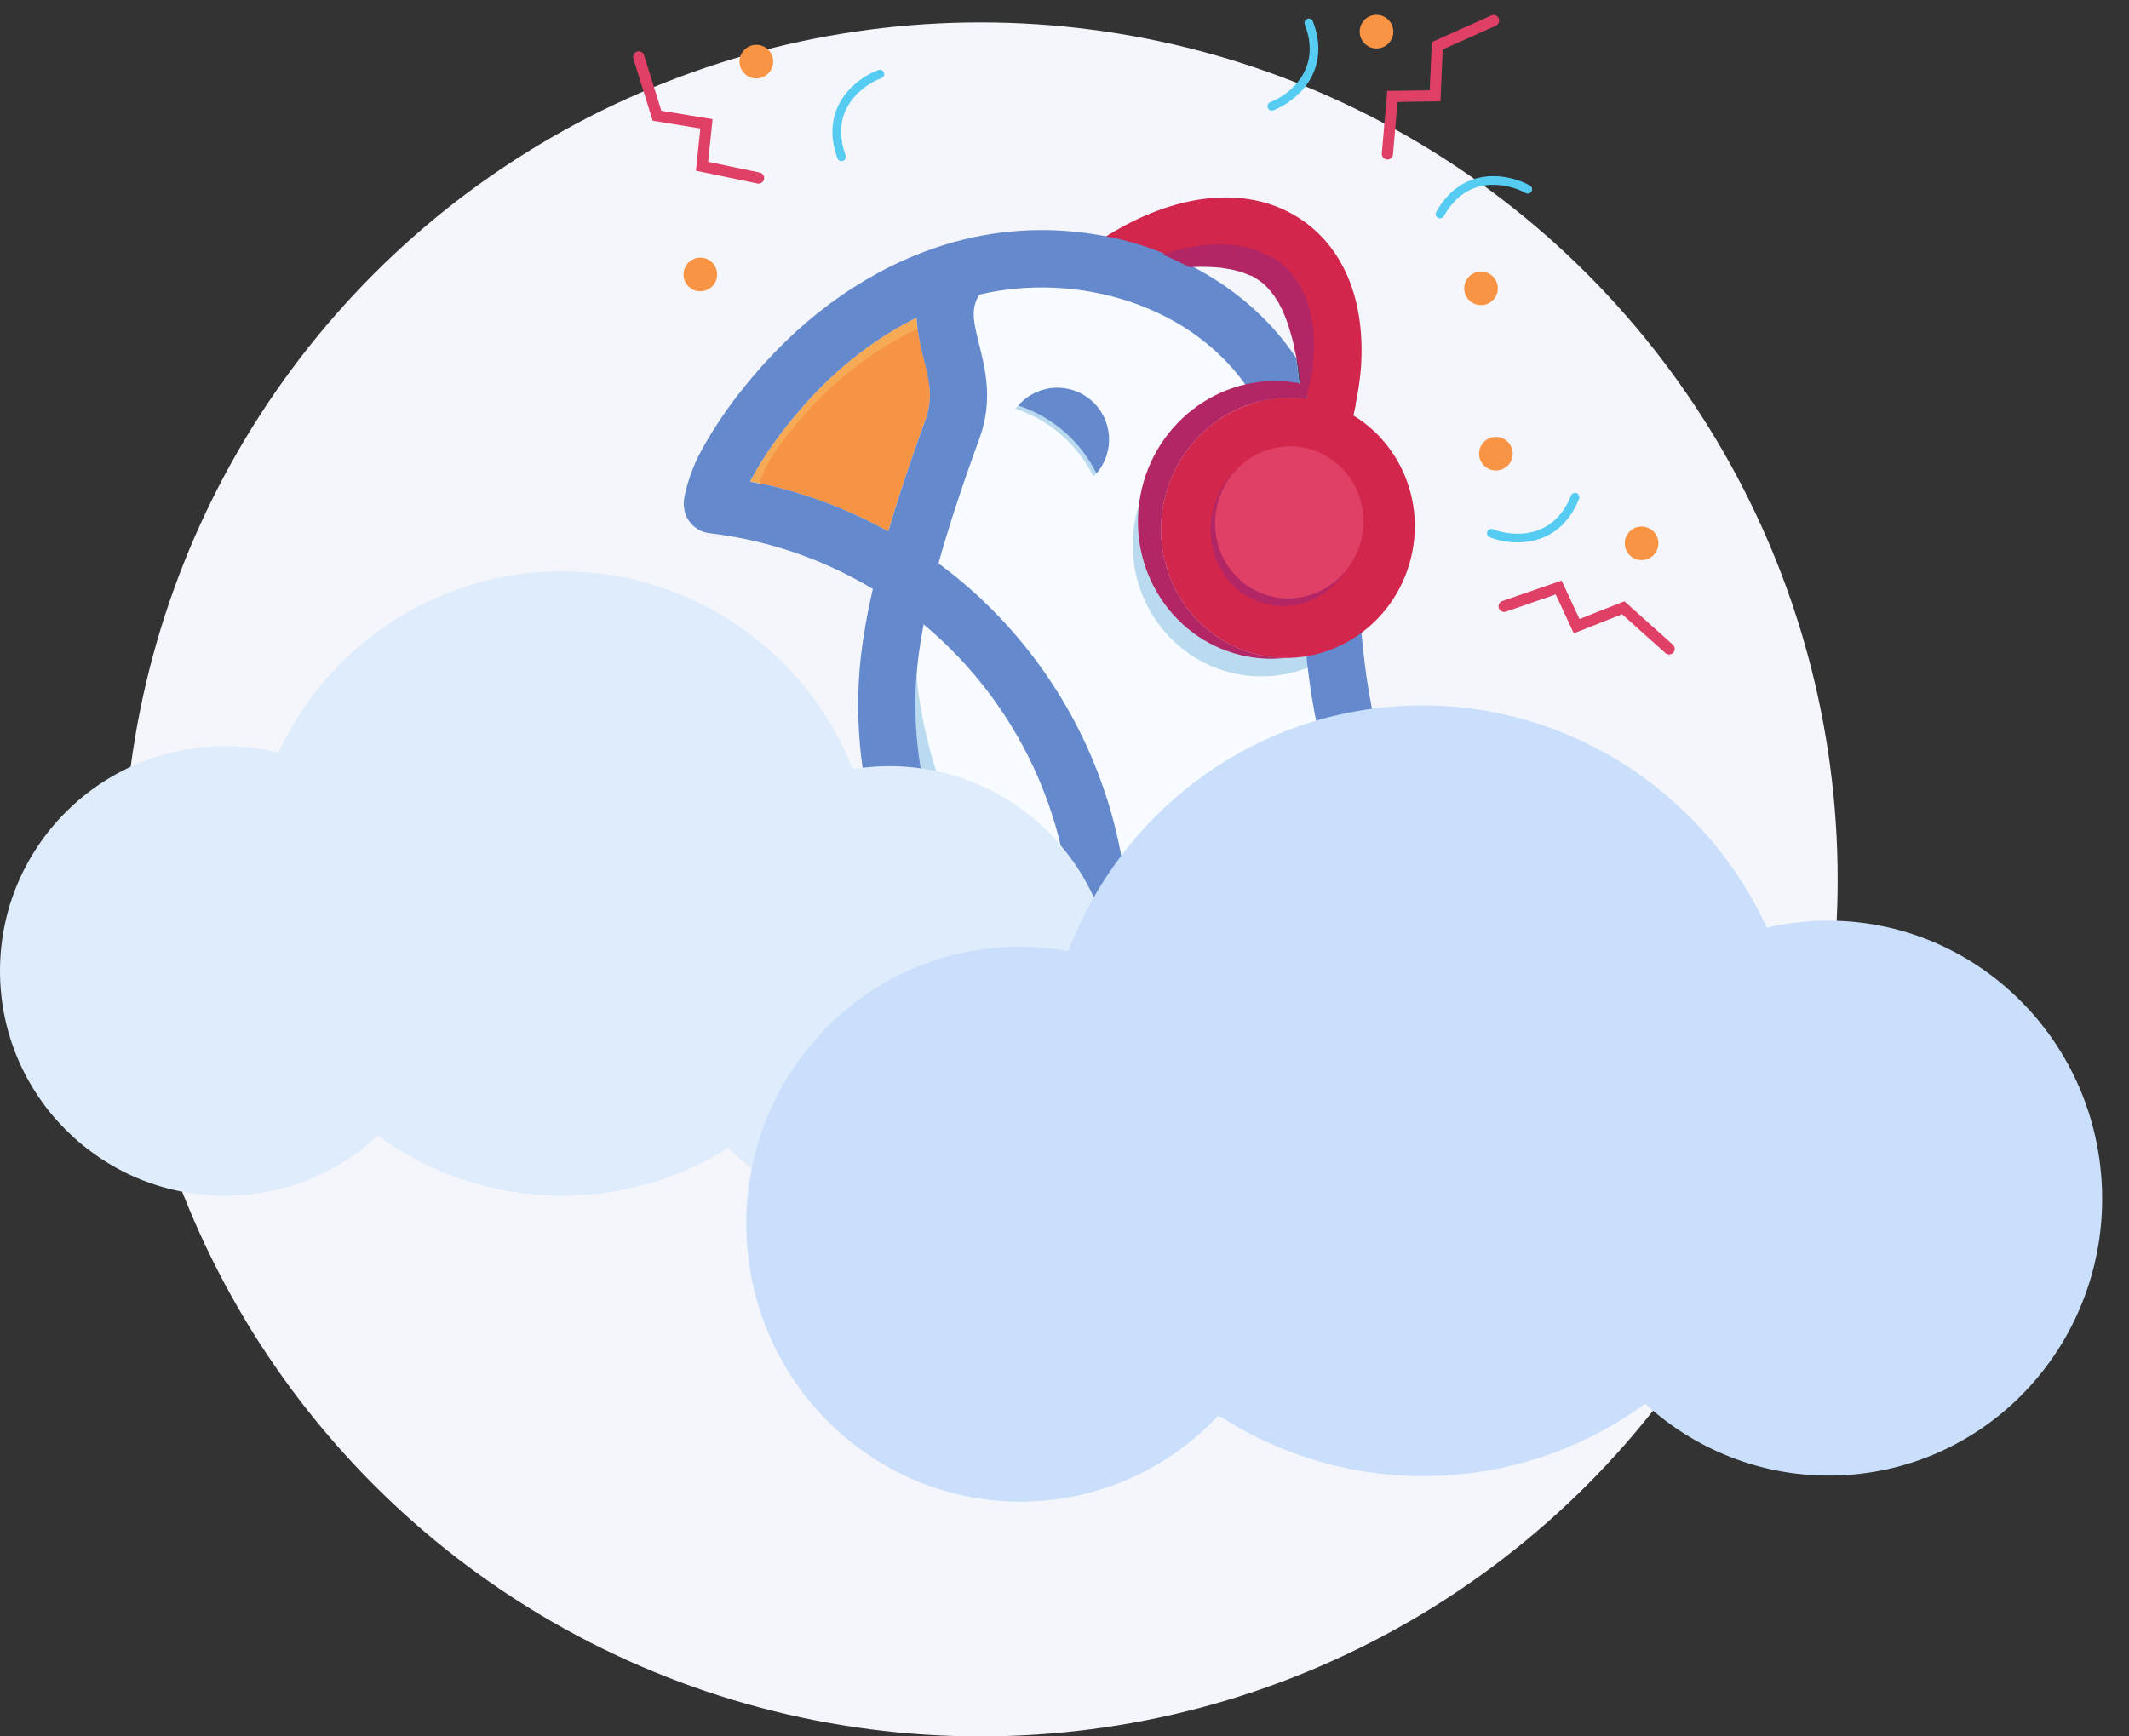
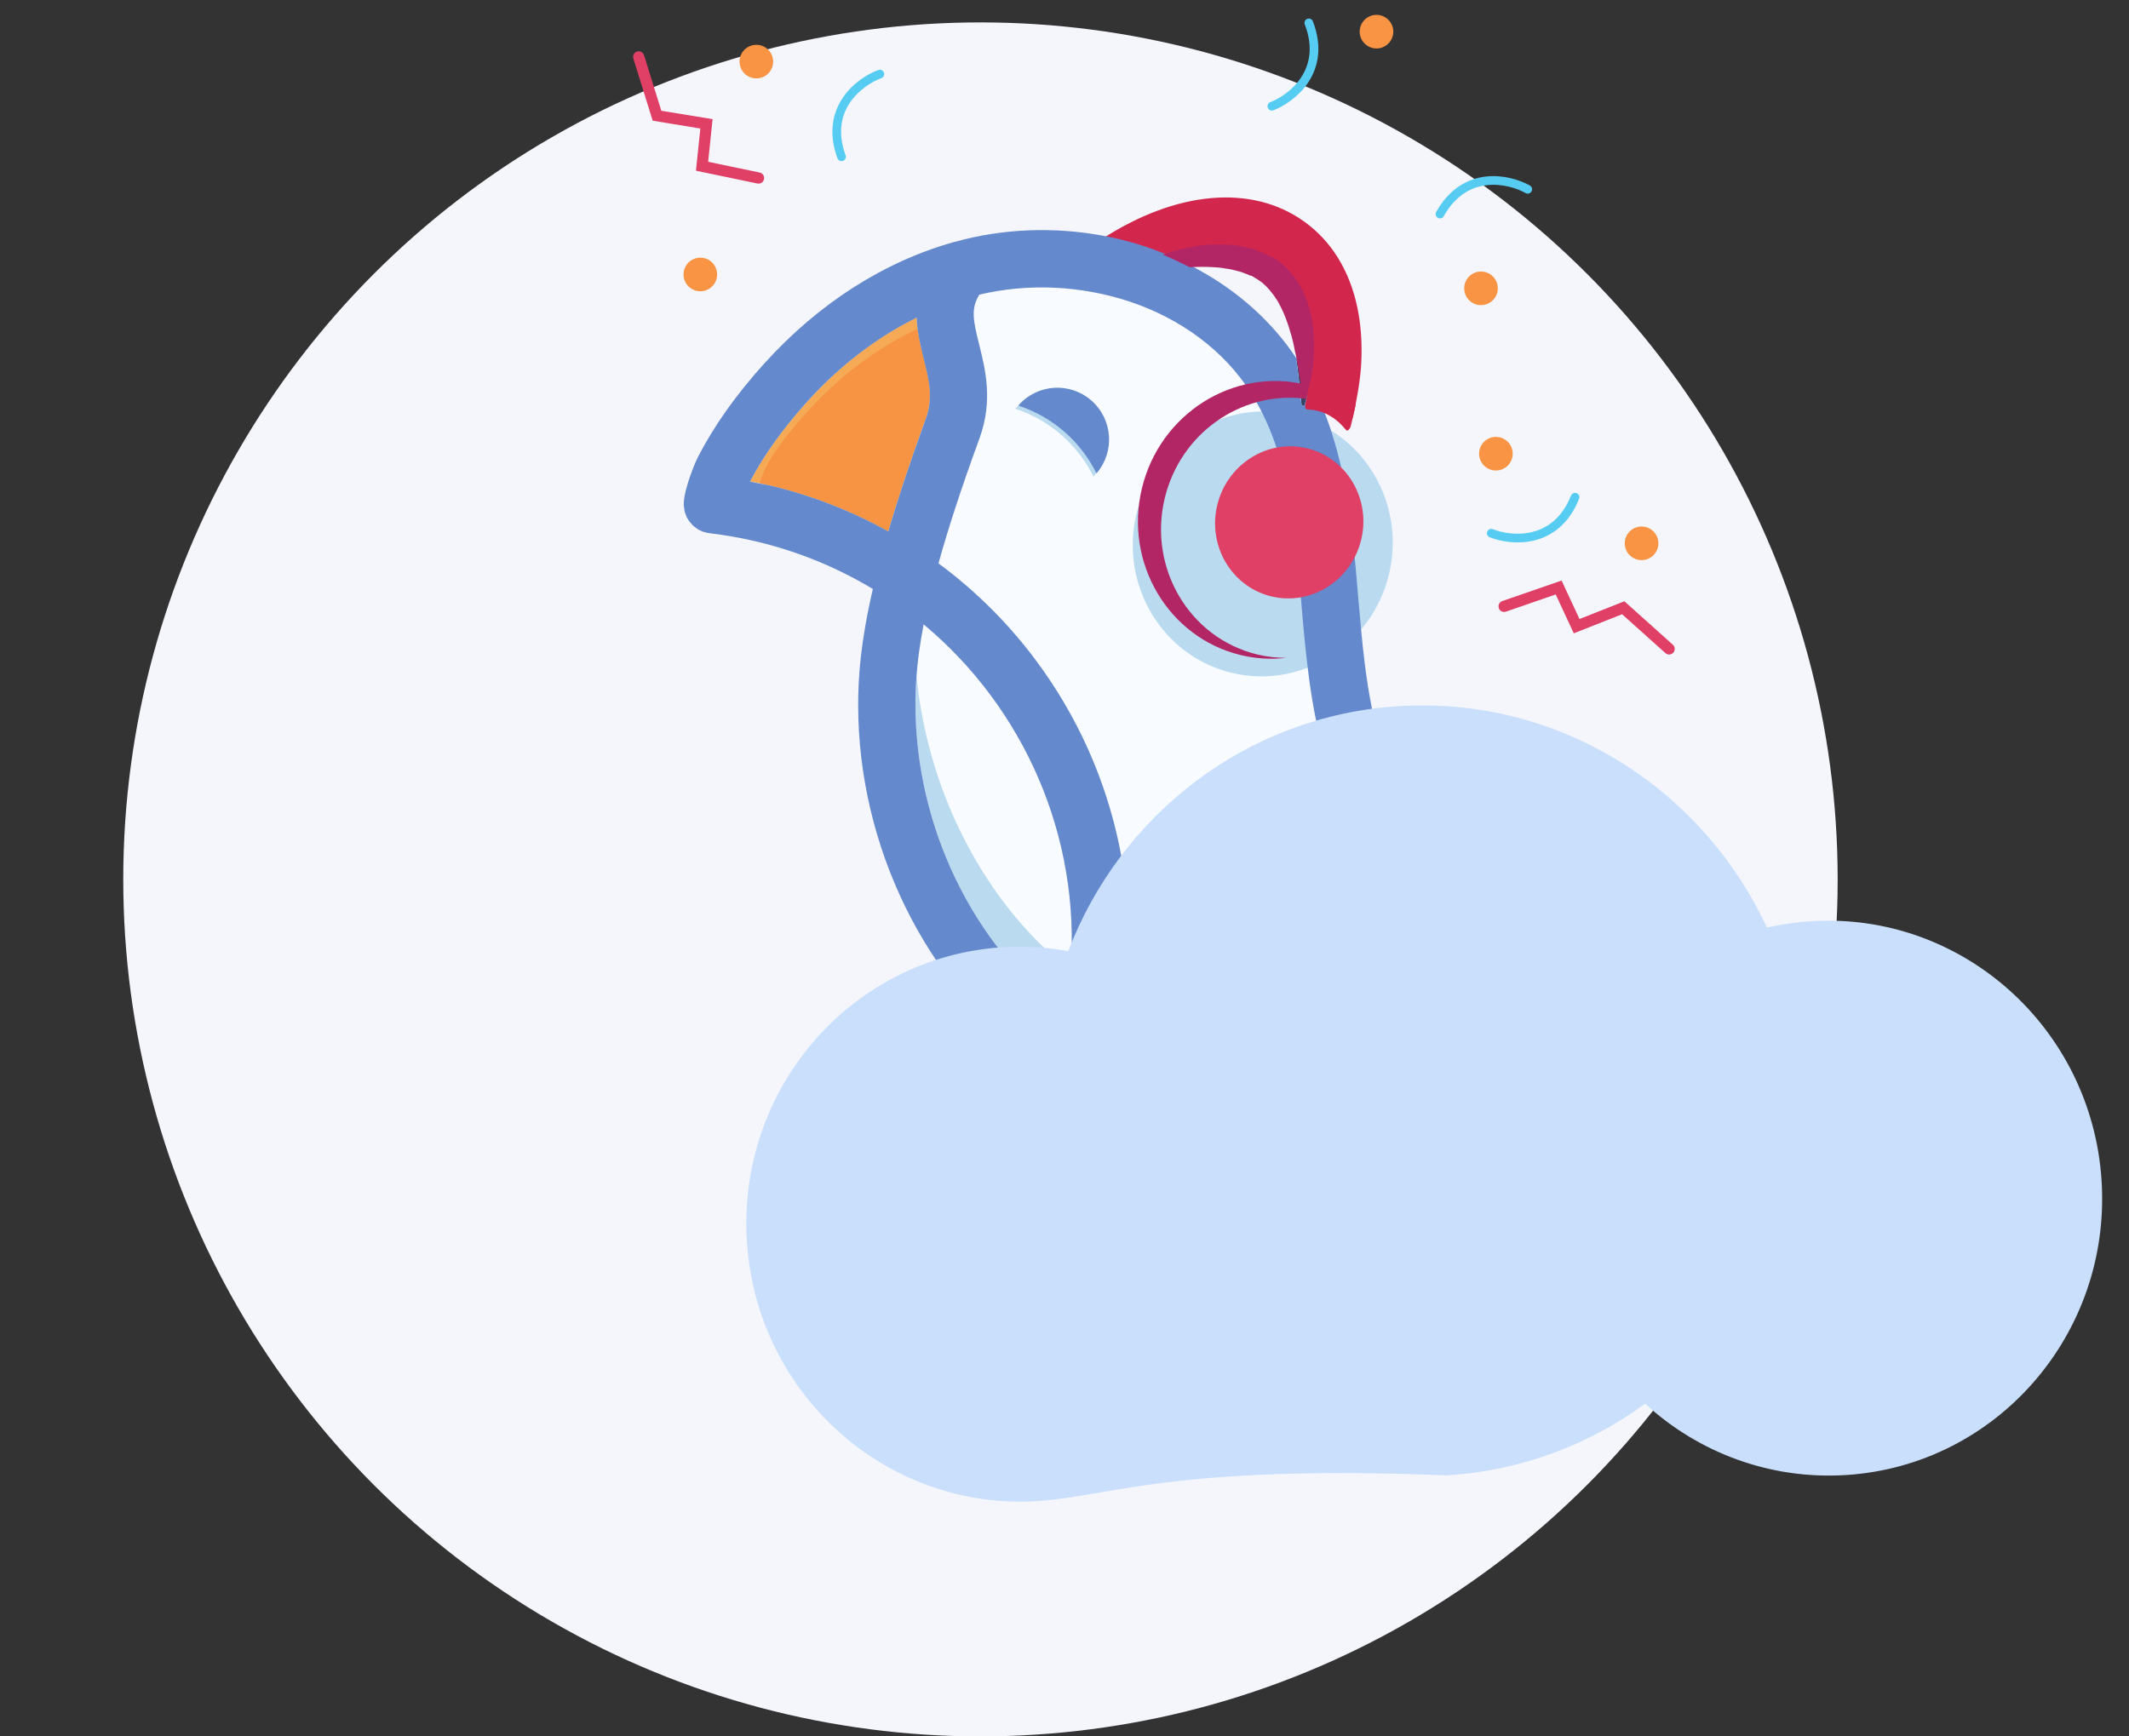
<svg xmlns="http://www.w3.org/2000/svg" width="190" height="155" viewBox="0 0 190 155" fill="none">
  <rect x="0" y="0" width="190" height="155" fill="#333333" stroke="none" />
  <circle cx="87.5" cy="78.5" r="76.5" fill="#F4F6FB" />
  <g clip-path="url(#clip0)">
    <path d="M120.723 37.305C119.724 36.654 118.66 35.896 117.449 35.559C117.18 35.479 116.907 35.413 116.645 35.365C116.454 35.334 116.268 35.289 116.077 35.259C116.14 35 116.184 34.752 116.214 34.501C116.334 33.816 116.41 33.119 116.465 32.449C116.729 28.453 115.659 25.383 113.427 23.796C111.31 22.298 108.187 22.26 104.779 23.598C102.738 22.605 100.548 21.849 98.278 21.363C98.293 21.367 98.296 21.352 98.31 21.356C104.945 17.04 111.675 16.427 116.335 19.738C120.035 22.363 121.853 26.997 121.458 32.8C121.355 34.174 121.058 35.85 120.723 37.305Z" fill="#D3264D" />
    <path d="M95.051 90.547C97.539 77.191 92.343 63.99 82.442 55.737C81.838 58.875 81.7 61.092 81.698 62.991C81.734 73.824 86.857 84.362 95.051 90.547Z" fill="#F8FBFF" />
    <path d="M121.674 75.449C119.098 71.377 117.513 66.405 116.693 59.776C116.443 57.785 116.278 55.754 116.1 53.781C115.511 46.889 114.967 40.373 111.595 35.061C109.236 31.346 105.372 28.454 100.695 26.917C96.385 25.498 91.691 25.295 87.355 26.318C86.573 27.543 86.798 28.631 87.332 30.767C87.889 32.999 88.591 35.767 87.354 39.133C85.722 43.635 84.538 47.288 83.704 50.309C96.745 59.912 103.528 76.688 99.61 93.394C107.566 97.347 117.181 97.763 124.929 94.187C128.878 92.372 132.371 89.61 135.708 86.674C129.791 84.291 124.795 80.351 121.674 75.449Z" fill="#F8FBFF" />
    <path d="M81.805 28.341C78.268 30.088 74.952 32.619 72.048 35.841C69.85 38.276 68.132 40.675 66.94 42.972C67.579 43.096 68.218 43.219 68.85 43.371C72.586 44.271 76.068 45.657 79.274 47.433C80.113 44.58 81.199 41.269 82.625 37.371C83.311 35.468 82.91 33.852 82.45 31.977C82.153 30.872 81.842 29.642 81.805 28.341Z" fill="#F7AA55" />
    <path d="M115.465 37.042C109.258 35.547 102.958 39.487 101.428 45.838C99.898 52.188 103.713 58.565 109.92 60.06C116.127 61.556 122.428 57.616 123.958 51.265C125.487 44.914 121.672 38.537 115.465 37.042Z" fill="#BADAF0" />
    <path opacity="0.5" d="M71.622 37.229C70.213 38.85 68.336 41.089 67.794 43.148C68.142 43.216 68.491 43.285 68.836 43.368C72.572 44.268 76.053 45.654 79.259 47.43C80.099 44.576 81.185 41.265 82.61 37.367C83.297 35.465 82.896 33.848 82.435 31.974C82.238 31.151 82.008 30.275 81.896 29.351C78.022 31.169 74.504 33.91 71.622 37.229Z" fill="#F97F33" />
    <path d="M134.267 87.923C131.366 90.371 128.332 92.62 124.964 94.165C117.231 97.745 107.602 97.326 99.646 93.372C99.919 92.176 100.145 90.984 100.314 89.778C101.474 90.391 102.665 90.937 103.877 91.396C106.463 92.399 109.153 93.032 111.795 93.364C114.425 93.679 117.027 93.667 119.455 93.37C120.676 93.224 121.854 93.005 122.984 92.731C123.256 92.674 123.535 92.59 123.81 92.519C123.943 92.475 124.086 92.449 124.218 92.404C124.35 92.36 124.483 92.316 124.597 92.283C124.729 92.239 124.858 92.209 124.99 92.165C125.055 92.15 125.123 92.121 125.19 92.091L125.405 92.021C125.541 91.963 125.687 91.922 125.823 91.864L126.037 91.794L126.087 91.775L126.07 91.786L126.102 91.779L126.202 91.742C128.314 90.989 130.182 90.177 131.802 89.321C132.009 89.219 132.202 89.113 132.398 88.993C132.59 88.888 132.783 88.782 132.976 88.676C133.347 88.462 133.7 88.258 134.042 88.036C134.121 88.025 134.192 87.981 134.267 87.923Z" fill="#BADAF0" />
    <path d="M95.037 90.544C86.843 84.359 81.734 73.824 81.698 62.991C81.691 62.199 81.713 61.353 81.79 60.399C81.798 60.431 81.794 60.445 81.805 60.463C82.018 62.673 82.454 65.028 83.131 67.456C83.811 69.87 84.75 72.346 85.979 74.755C87.193 77.161 88.694 79.514 90.469 81.675C91.364 82.757 92.315 83.792 93.331 84.751C93.577 84.993 93.84 85.223 94.101 85.469L94.892 86.161L95.289 86.469L95.476 86.636L95.552 86.7C95.459 87.97 95.284 89.265 95.037 90.544Z" fill="#BADAF0" />
    <path d="M116.612 34.932C116.585 34.727 116.536 34.427 116.49 34.051C116.455 33.754 116.402 33.406 116.341 33.027C116.2 32.795 116.058 32.563 115.916 32.331C115.829 32.189 115.752 32.064 115.662 31.936C115.658 31.95 115.673 31.954 115.673 31.954C115.771 32.555 115.833 33.117 115.891 33.633C115.896 33.74 115.915 33.851 115.923 33.944C115.983 34.324 116.004 34.679 116.039 34.976C116.067 35.363 116.117 35.663 116.129 35.864C116.156 36.068 116.16 36.176 116.16 36.176L116.401 36.249C116.401 36.249 116.506 35.94 116.645 35.365L116.676 35.236C116.657 35.186 116.635 35.089 116.612 34.932Z" fill="#354562" />
    <path d="M141.348 83.138C134.738 81.485 129.146 77.69 125.995 72.72C123.837 69.311 122.502 65.007 121.785 59.148C121.546 57.236 121.386 55.252 121.212 53.325C120.676 46.902 120.11 40.289 117.131 34.418L117.117 34.415C117.007 34.996 116.917 35.309 116.917 35.309L116.672 35.25C116.672 35.25 116.676 35.236 116.665 35.218L116.634 35.347C116.51 35.925 116.39 36.231 116.39 36.231L116.15 36.158C116.15 36.158 116.131 36.047 116.118 35.846C116.095 35.628 116.06 35.331 116.028 34.958C115.993 34.661 115.969 34.321 115.912 33.927C115.907 33.819 115.888 33.708 115.88 33.615C115.822 33.099 115.76 32.537 115.662 31.936C115.665 31.921 115.651 31.918 115.651 31.918C113.505 28.71 110.564 26.086 107.146 24.183C106.865 24.025 106.57 23.862 106.271 23.714C105.824 23.485 105.389 23.274 104.935 23.073C104.907 23.066 104.881 23.045 104.853 23.038C104.687 22.968 104.536 22.901 104.371 22.831C102.442 22.001 100.386 21.384 98.272 21.012C94.032 20.249 89.545 20.384 85.21 21.59C85.193 21.601 85.16 21.608 85.146 21.605C78.906 23.34 73.062 27.086 68.237 32.415C65.669 35.247 63.679 38.082 62.272 40.829C61.983 41.398 61.158 43.434 61.036 44.697C61.033 44.711 61.019 44.708 61.029 44.725C61.026 44.74 61.037 44.758 61.033 44.772C61.017 44.905 61.018 45.027 61.022 45.134C61.019 45.149 61.03 45.166 61.037 45.199C61.045 45.292 61.067 45.388 61.075 45.481C61.087 45.56 61.102 45.625 61.113 45.703C61.139 45.786 61.165 45.868 61.205 45.954C61.231 46.036 61.26 46.104 61.289 46.172C61.333 46.243 61.377 46.314 61.409 46.368C61.453 46.439 61.493 46.525 61.554 46.585C61.602 46.642 61.663 46.702 61.71 46.759C61.768 46.834 61.83 46.895 61.891 46.955C61.953 47.015 62.021 47.047 62.071 47.09C62.151 47.139 62.212 47.2 62.277 47.246C62.342 47.292 62.414 47.309 62.482 47.341C62.562 47.39 62.644 47.425 62.727 47.46C62.795 47.492 62.871 47.495 62.943 47.512C63.04 47.551 63.126 47.572 63.215 47.578C63.248 47.571 63.259 47.589 63.273 47.592C64.737 47.762 66.195 48.022 67.632 48.368C71.339 49.261 74.778 50.698 77.898 52.575C76.796 57.341 76.579 60.451 76.587 63.068C76.626 75.528 82.577 87.679 92.101 94.777C92.642 95.181 93.201 95.574 93.767 95.939L89.784 112.599C89.47 113.967 90.296 115.337 91.66 115.666L91.675 115.669C93.04 115.998 94.413 115.158 94.742 113.793L98.392 98.512C99.652 99.089 100.947 99.584 102.27 100.024L98.722 114.752C98.393 116.117 99.233 117.49 100.598 117.818C101.963 118.147 103.336 117.307 103.665 115.942L107.219 101.186C107.833 101.288 108.447 101.39 109.068 101.464C115.402 102.245 121.627 101.327 127.101 98.8C133.071 96.042 138.043 91.493 142.443 87.491L145.936 84.288L141.348 83.138ZM82.622 37.385C81.196 41.283 80.11 44.594 79.274 47.433C76.068 45.657 72.586 44.271 68.85 43.371C68.506 43.288 68.154 43.234 67.805 43.165C67.515 43.111 67.227 43.041 66.936 42.986C68.128 40.689 69.846 38.291 72.048 35.841C74.949 32.633 78.265 30.102 81.802 28.355C81.812 28.692 81.851 29.036 81.89 29.38C82.016 30.307 82.228 31.194 82.428 32.002C82.892 33.862 83.308 35.483 82.622 37.385ZM81.698 62.991C81.691 62.199 81.713 61.353 81.79 60.399C81.879 59.083 82.078 57.564 82.428 55.733C91.379 63.195 96.471 74.683 95.541 86.682C95.445 87.966 95.273 89.248 95.037 90.544C86.854 84.376 81.734 73.824 81.698 62.991ZM134.278 87.941C131.377 90.389 128.342 92.638 124.975 94.183C117.241 97.763 107.613 97.343 99.657 93.39C99.93 92.194 100.156 91.001 100.325 89.796C102.551 74.308 95.85 59.21 83.754 50.291C84.592 47.255 85.772 43.617 87.418 39.118C88.637 35.763 87.939 32.98 87.382 30.748C86.848 28.613 86.624 27.525 87.405 26.299C91.727 25.273 96.435 25.48 100.745 26.898C105.408 28.432 109.269 31.338 111.627 35.053C114.999 40.365 115.546 46.867 116.132 53.773C116.296 55.743 116.475 57.778 116.725 59.769C117.531 66.394 119.112 71.381 121.703 75.456C124.81 80.355 129.801 84.309 135.765 86.688C135.256 87.097 134.772 87.528 134.278 87.941Z" fill="#6489CD" />
    <path d="M112.215 58.424C106.151 56.963 102.445 50.704 103.947 44.468C105.335 38.706 110.694 34.95 116.292 35.569C116.392 35.152 116.474 34.746 116.543 34.337C110.077 32.779 103.513 36.93 101.91 43.582C100.308 50.235 104.262 56.919 110.728 58.476C112.093 58.805 113.459 58.876 114.788 58.725C113.938 58.718 113.077 58.632 112.215 58.424Z" fill="#B32665" />
    <path d="M116.824 34.557L116.765 34.801C116.648 35.351 116.536 35.628 116.536 35.628L116.277 35.565C116.277 35.565 116.258 35.454 116.228 35.265C116.201 35.061 116.148 34.774 116.102 34.398C116.064 34.115 116.022 33.786 115.943 33.417C115.935 33.324 115.916 33.213 115.908 33.12C115.829 32.63 115.731 32.089 115.611 31.513C115.611 31.513 115.597 31.51 115.6 31.495C115.534 31.267 115.491 30.876 115.417 30.615C115.376 30.468 115.35 30.325 115.309 30.179C115.269 30.032 115.232 29.871 115.176 29.721C115.006 29.102 114.79 28.488 114.537 27.895C114.395 27.602 114.267 27.313 114.107 27.031C114.019 26.888 113.961 26.753 113.852 26.635L113.732 26.439L113.595 26.254C113.225 25.77 112.841 25.343 112.354 25.028L112.185 24.911L112.174 24.893L112.145 24.886L111.998 24.805L111.72 24.632C111.691 24.625 111.677 24.621 111.663 24.618L111.62 24.608L111.548 24.59C111.505 24.58 111.451 24.552 111.411 24.527C111.371 24.502 111.271 24.478 111.217 24.45C111.077 24.401 110.94 24.337 110.785 24.285C110.487 24.198 110.156 24.118 109.84 24.042C109.664 24.015 109.503 23.991 109.341 23.967C109.169 23.926 109.004 23.917 108.828 23.889C108.129 23.827 107.419 23.808 106.745 23.828C106.559 23.844 106.394 23.835 106.222 23.854C106.207 23.851 106.193 23.848 106.175 23.858C105.865 23.693 105.552 23.541 105.225 23.386C104.75 23.15 104.253 22.939 103.771 22.732C103.885 22.699 103.985 22.662 104.103 22.614C104.432 22.511 104.765 22.394 105.104 22.308C105.298 22.264 105.459 22.226 105.652 22.182C105.831 22.134 106.02 22.103 106.21 22.073C106.961 21.919 107.807 21.819 108.674 21.815C109.545 21.797 110.467 21.882 111.369 22.115C111.602 22.156 111.811 22.236 112.037 22.306C112.264 22.376 112.483 22.474 112.717 22.576C112.828 22.618 112.94 22.66 113.045 22.731L113.34 22.893L113.678 23.005L113.963 23.211C114.731 23.745 115.339 24.439 115.815 25.177C116.28 25.897 116.609 26.676 116.835 27.445C117.045 28.21 117.17 28.955 117.23 29.653C117.246 29.839 117.251 30.008 117.256 30.176C117.258 30.359 117.266 30.513 117.271 30.682C117.281 31.018 117.252 31.331 117.254 31.635C117.2 32.869 116.99 33.867 116.824 34.557Z" fill="#B32665" />
    <path d="M94.776 38.869C95.979 39.934 96.922 41.195 97.586 42.54C99.247 40.63 99.05 37.724 97.143 36.049C95.225 34.355 92.305 34.549 90.626 36.47L90.676 36.513C92.154 37.006 93.548 37.782 94.776 38.869Z" fill="#BADAF0" />
    <path d="M95.042 38.583C96.245 39.648 97.188 40.909 97.852 42.255C99.513 40.344 99.316 37.439 97.409 35.763C95.491 34.07 92.571 34.263 90.892 36.185L90.942 36.227C92.406 36.717 93.8 37.493 95.042 38.583Z" fill="#6489CD" />
-     <path d="M112.215 58.424C106.152 56.963 102.445 50.704 103.947 44.468C105.45 38.232 111.6 34.347 117.663 35.808C123.727 37.269 127.433 43.528 125.931 49.764C124.429 56 118.279 59.885 112.215 58.424Z" fill="#D3264D" />
-     <path d="M113.026 53.922C109.477 53.067 107.34 49.314 108.244 45.564C109.147 41.814 112.772 39.449 116.307 40.3C119.842 41.152 121.992 44.908 121.089 48.658C120.186 52.409 116.56 54.773 113.026 53.922Z" fill="#B32665" />
    <path d="M113.464 53.237C109.915 52.382 107.755 48.73 108.634 45.08C109.513 41.431 113.114 39.166 116.649 40.018C120.183 40.87 122.359 44.525 121.479 48.175C120.6 51.824 117.013 54.092 113.464 53.237Z" fill="#E03F66" />
    <path d="M117.577 36.669C118.555 36.904 119.402 37.489 120.116 38.375C120.246 38.528 120.474 38.34 120.557 37.995C120.689 37.449 120.823 36.889 120.941 36.339C120.989 36.138 120.962 35.934 120.893 35.841C120.119 34.955 119.214 34.357 118.194 34.111C117.863 34.032 117.522 33.995 117.189 33.991C117.053 33.989 116.911 34.198 116.852 34.442C116.742 34.963 116.617 35.48 116.504 36.015C116.434 36.302 116.512 36.549 116.648 36.551C116.964 36.567 117.276 36.596 117.577 36.669Z" fill="#D3264D" />
    <path d="M78.522 6.612C76.721 7.272 73.516 9.674 75.101 13.996" stroke="#56CCF2" stroke-width="0.774" stroke-linecap="round" />
    <circle cx="67.5" cy="5.5" r="1.5" fill="#F89444" />
    <circle cx="62.5" cy="24.5" r="1.5" fill="#F89444" />
    <circle cx="132.171" cy="25.738" r="1.5" transform="rotate(-8.118 132.171 25.738)" fill="#F89444" />
    <path d="M134.234 54.125L139.1 52.443L140.705 55.896L144.864 54.252L148.959 57.924" stroke="#E03F66" stroke-linecap="round" />
    <path d="M133.086 47.597C134.868 48.308 138.857 48.66 140.562 44.384" stroke="#56CCF2" stroke-width="0.774" stroke-linecap="round" />
    <circle cx="146.5" cy="48.5" r="1.5" fill="#F89444" />
    <circle cx="133.5" cy="40.5" r="1.5" fill="#F89444" />
  </g>
  <path d="M136.343 16.897C134.669 15.96 130.76 15.091 128.511 19.108" stroke="#56CCF2" stroke-width="0.774" stroke-linecap="round" />
  <circle cx="122.843" cy="2.826" r="1.5" transform="rotate(-8.118 122.843 2.826)" fill="#F89444" />
  <path d="M113.506 9.481C115.295 8.791 118.461 6.337 116.805 2.042" stroke="#56CCF2" stroke-width="0.774" stroke-linecap="round" />
-   <path d="M123.816 13.736L124.264 8.608L128.071 8.551L128.267 4.083L133.289 1.841" stroke="#E03F66" stroke-linecap="round" />
  <path d="M67.694 15.891L62.654 14.84L63.047 11.053L58.634 10.331L57 5.079" stroke="#E03F66" stroke-linecap="round" />
-   <path fill-rule="evenodd" clip-rule="evenodd" d="M65.002 102.462C60.705 105.17 55.617 106.737 50.163 106.737C44.015 106.737 38.331 104.746 33.722 101.373C30.14 104.701 25.341 106.737 20.065 106.737C8.984 106.737 0 97.754 0 86.672C0 75.59 8.984 66.606 20.065 66.606C21.716 66.606 23.321 66.806 24.856 67.182C29.276 57.628 38.945 51 50.163 51C61.949 51 72.026 58.316 76.101 68.655C77.165 68.481 78.256 68.39 79.369 68.39C90.451 68.39 99.434 77.374 99.434 88.455C99.434 99.537 90.451 108.521 79.369 108.521C73.737 108.521 68.646 106.2 65.002 102.462Z" fill="#DFECFB" />
-   <path fill-rule="evenodd" clip-rule="evenodd" d="M146.819 125.302C141.811 128.965 135.752 131.283 129.129 131.699C121.661 132.168 114.604 130.148 108.746 126.344C104.653 130.718 98.982 133.592 92.575 133.994C79.116 134.839 67.511 124.457 66.654 110.806C65.797 97.154 76.012 85.402 89.471 84.557C91.476 84.431 93.44 84.554 95.334 84.9C99.962 72.794 111.193 63.891 124.817 63.036C139.131 62.137 151.936 70.382 157.684 82.807C158.962 82.511 160.281 82.317 161.633 82.232C175.091 81.386 186.697 91.769 187.554 105.42C188.411 119.072 178.195 130.824 164.737 131.669C157.896 132.099 151.534 129.628 146.819 125.302Z" fill="#C9DFFB" />
+   <path fill-rule="evenodd" clip-rule="evenodd" d="M146.819 125.302C141.811 128.965 135.752 131.283 129.129 131.699C104.653 130.718 98.982 133.592 92.575 133.994C79.116 134.839 67.511 124.457 66.654 110.806C65.797 97.154 76.012 85.402 89.471 84.557C91.476 84.431 93.44 84.554 95.334 84.9C99.962 72.794 111.193 63.891 124.817 63.036C139.131 62.137 151.936 70.382 157.684 82.807C158.962 82.511 160.281 82.317 161.633 82.232C175.091 81.386 186.697 91.769 187.554 105.42C188.411 119.072 178.195 130.824 164.737 131.669C157.896 132.099 151.534 129.628 146.819 125.302Z" fill="#C9DFFB" />
  <defs>
    <clipPath id="clip0">
      <rect width="100.546" height="112.354" fill="white" transform="translate(66.772) rotate(13.544)" />
    </clipPath>
  </defs>
</svg>